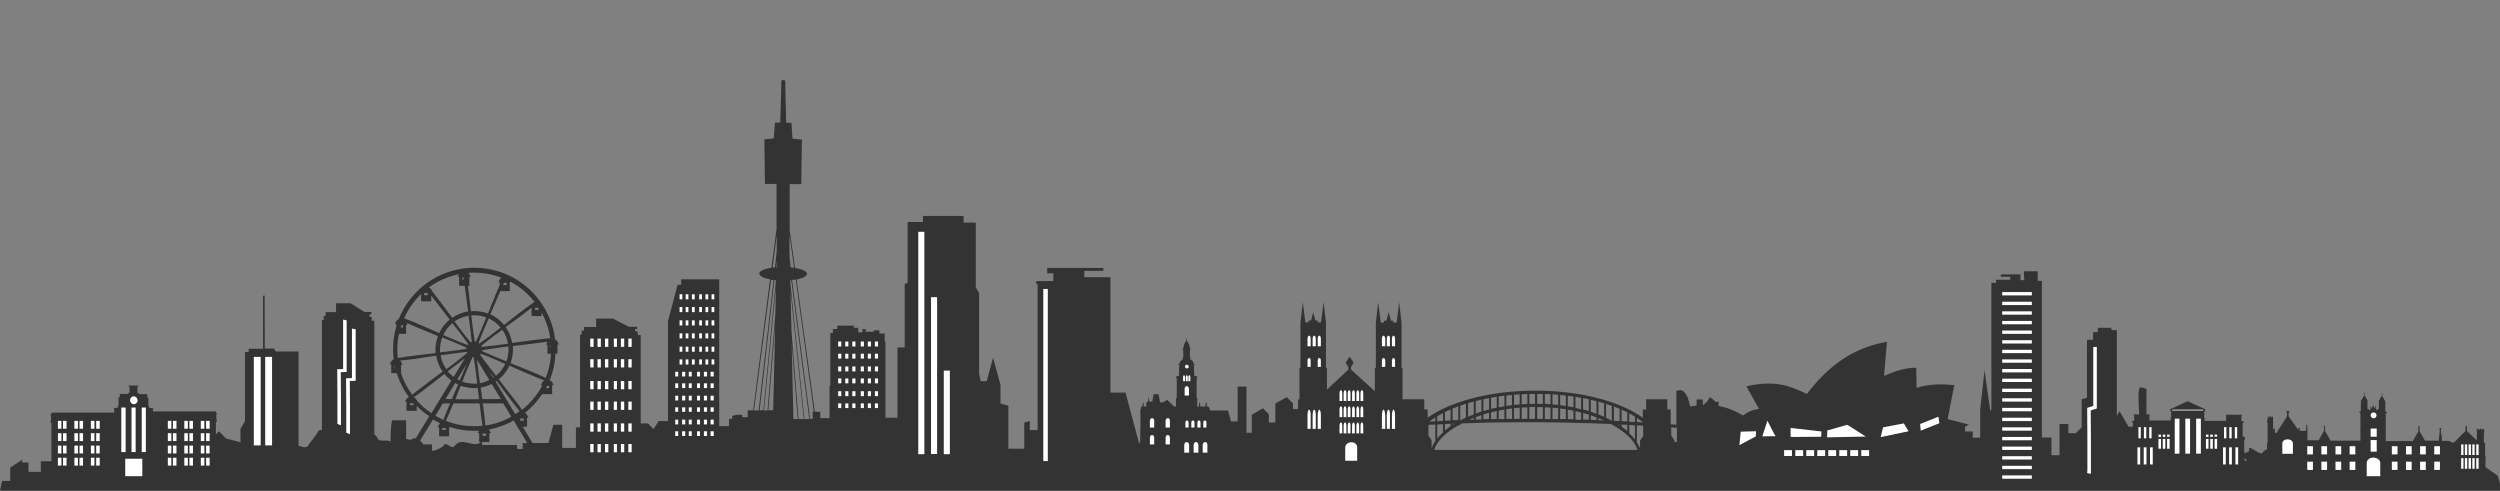
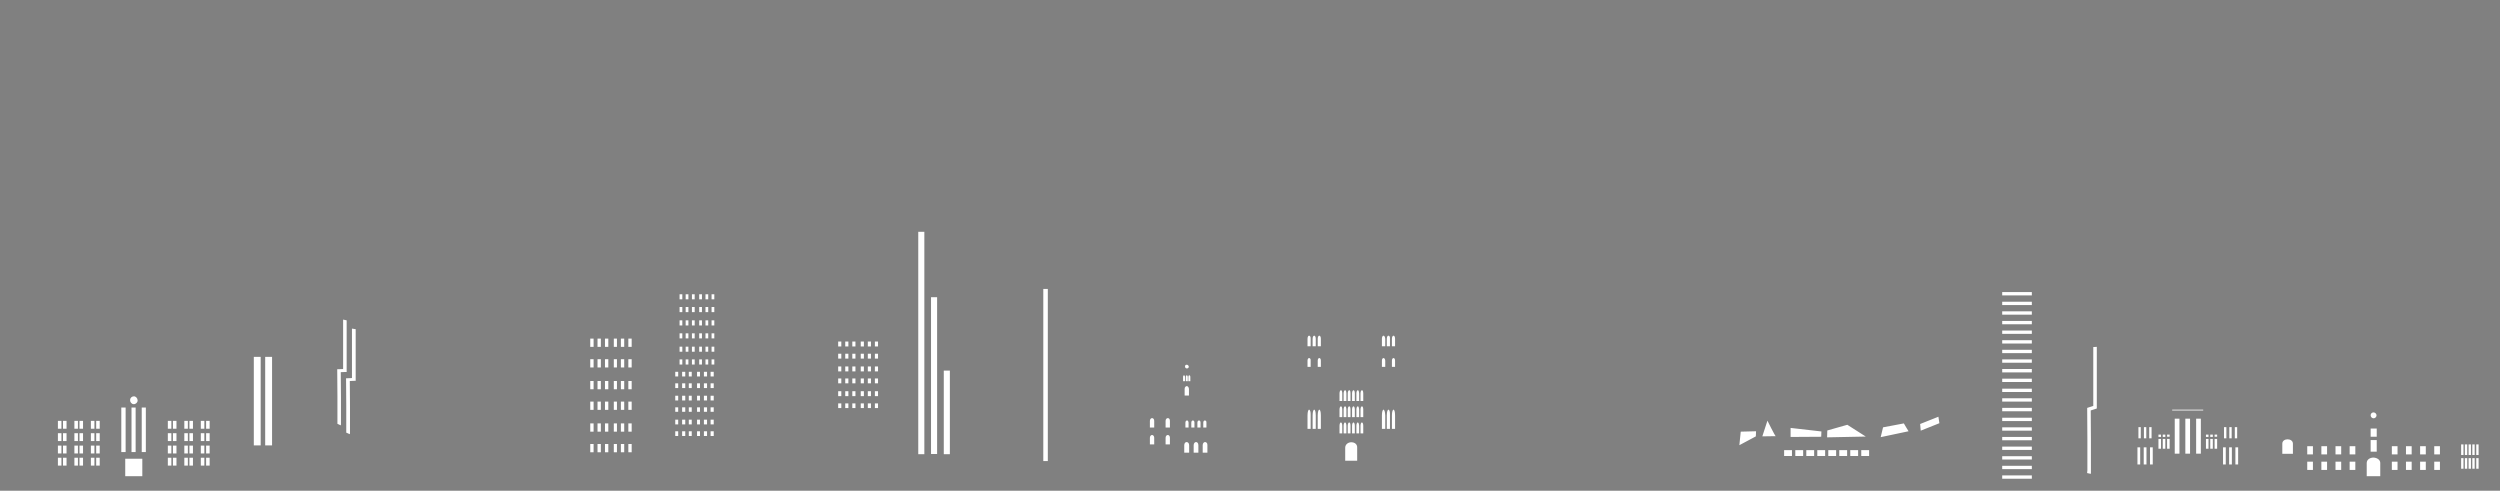
<svg xmlns="http://www.w3.org/2000/svg" version="1.1" id="svg3182" x="0px" y="0px" viewBox="0 0 1273.6 250" style="enable-background:new 0 0 1273.6 250;" xml:space="preserve">
  <rect x="0" y="0" width="1273.6" height="250" fill="#808080" stroke="none" />
  <style type="text/css">
	.st0{fill:#333333;}
	.st1{fill:#FFFFFF;}
</style>
-   <path id="path21178-04-0-6" class="st0" d="M399,40.8l-0.9,0.1l-0.6,21.5l-2.7,0.1l-0.6,8l-4.8,0.5l0.3,22.7h5.9v22.9l-2.6,19.8  c-3.7,0.6-6.2,1.7-6.2,3c0,1.2,2.2,2.3,5.5,2.9l-8.6,66.7h-2.8v3.5h-2.8v-1.2h-2.8l-2.3,0.6v1.5h-1.6v3.7h-5v-74.8H347v2.8h-1.8  l-4.9,18.5v50.9h-4.7l-2.7,4.1l-2.8-2.9h-3.7v-45h-1.5V169l-1.4-0.4v-1h1.1v-1.1h-4.2l-8.1-4.2h-8.6v4.3h-6.2v1.7l-1.2,0.3v1.9h-0.8  v47.2h-2.1v10.5h-7v-11.8h-4.5l-2.5,9.3h-8.1c-1.7-2.8-3.3-5.5-5-8.3h2.2v-4.6h0.8c-0.5-0.6-0.6-1.3-1.1-1.9  c-0.2-0.2-0.5-0.4-0.8-0.5c3.4-2.7,6.4-6,8.8-9.6c0.1,0,0.2,0,0.3,0h4.8v-4.6h0.8c-0.5-0.6-0.6-1.3-1.1-1.9c-0.3-0.3-0.6-0.5-1-0.6  c1.8-4.3,2.8-8.9,3-13.6c0.3,0,0.7,0,1,0v-4.6h0.8c-0.5-0.6-0.6-1.3-1.1-1.9c-0.2-0.3-0.6-0.5-0.9-0.6c-0.8-7.1-3.6-13.9-7.8-19.7  c-4.1-5.6-9.7-10.2-16-13.1c-5.5-2.5-11.5-3.8-17.5-3.8c-7.7,0-15.3,2.3-21.8,6.3c-5.7,3.6-10.5,8.6-13.9,14.4  c-1,1.8-1.9,3.6-2.7,5.5c-0.7,0.2-1.2,0.8-1.4,1.5c-0.2,0.3-0.3,0.7-0.6,1h0.8c0,0.5,0.1,1.1-0.1,1.6c-1.5,5.3-1.9,10.9-1.2,16.4  c-0.7,0.2-1.2,0.8-1.5,1.4c-0.2,0.4-0.3,0.7-0.6,1h0.8v4.6h2.8c1.4,4.4,3.5,8.5,6.2,12.2c-0.6,0.2-1.1,0.7-1.4,1.3  c-0.2,0.4-0.3,0.8-0.6,1.1h0.8v4.6h5.2v-2.5c1.9,2,4.1,3.7,6.4,5.2c-2.3,3.7-4.5,7.4-6.8,11.2c-0.9,0-1.8,0.3-2.9,0.9  c-0.7-0.2-1.4-0.3-2.1-0.5v-9.5H200c-0.7-0.4-1.2,8.4-1,11.1c-1-1.8-6.1,0.6-6.8-2.2c-0.3-0.7-0.9-1.3-1.5-1.8v-57.8h-1.3v-1.8  l-1.2-0.4v-1.1h1v-1.2h-3.6l-7-4.4h-7.4v4.5h-5.3v1.8l-1,0.3v2H164v56c-0.5-0.1-1.1,0-1.6,0.2c-1.4,2.4-3.2,4.7-5,7  c-1.1,2.7-3.6,1.1-5.3,0.8v-48h-11.6l-0.9-1.5h-4.7l-0.1-27.1l-0.8,0.2v27h-7.3v1.6h-1.9v35.2l-2.3,4v6.8l-7.3-1.9l-3.7-3.7  l-1.5,1.6c0-2.3,0-6.4,0-6.4h0.4v-1.3l-0.2-0.1V211h0.4v-0.3l-0.5-0.2v-0.7l-0.7-0.2H77.9v-1.4l0.2-0.1v-0.2l-0.2-0.1v0.2l-0.3-0.1  H76V207l-0.4-0.3v-0.3v-3.7l-0.6-0.3v-1.6h-4.2v-0.4h-0.4v-0.3H70v-3l0.2-0.1l0.3-0.5l-0.5-0.1h-2h-0.1h-2l-0.5,0.1l0.3,0.5l0.3,0v3  h-0.4v0.3h-0.4v0.4H61v1.6l-0.6,0.3v3.7v0.3l-0.4,0.3v0.9h-1.5l-0.3,0.1v0.5l-0.2,0.1v0.2l0.2,0.1v1.4H26.8l-0.7,0.2v0.7l-0.5,0.2  v0.3H26v2.5l-0.2,0.1v1.3h0.4c0,0,0,11.6,0,19.5h-5.4v5.4h-6.3v-4.8h-3.2v-1.4l-6.1,4v6.8H1.1L0,250h1181.3h92.3v-3.5l-1.1-4.1  l-6.3-4.4v-5.2l0.2-0.1v-0.4l-0.4-0.2v-6.2l-0.6-0.6v-5l0.5-0.1V220h-0.4v-1.5h-0.7v0.3h-0.7v-0.4h-0.7v0.4h-0.9l-0.1-0.4h-0.6v0.6  v5.4l-5-4.8l-0.1-1l0.1-0.6l-0.1-0.3l-0.1-0.2l0.1-0.7l-0.3-0.1l-0.2,0.1v0.4v0.3l-0.2,0.3v0.4v0.6v0.8l-5.8,5.8h-1.1l-1.4-0.8h-3.7  v-2.1l-0.2-0.4v-0.5l-0.3-1.2v-1.6l0.4-0.7h-1.3l0.3,0.6v1.7l-0.2,0.8v1.1l-0.2,0.4v1.8h-7.1l-2.6-4.5l-0.2-0.5v-0.6v-0.4  c0-0.1,0.1-0.5,0.1-0.6s0.1-0.4,0-0.6s-0.3-0.4-0.3-0.4l-0.3,0.1v0.4c0,0,0,0.3,0,0.4c0,0.1-0.1,0.4-0.1,0.4v0.4v0.3v0.6v0.3  l-2.8,4.9h-13.8v-4.4l0.2-0.3l-0.2-0.3v-6.1v-2.9l0.5-0.5l0.2-0.1v-0.2h-0.8l-0.1-0.8v-4.6l-1.6-2.8v-0.8h0.3v-0.2h-0.3v-0.3h-0.2  v0.3h-0.3v0.2h0.3v0.7l-1.5,2.6v4.2h-0.7v0.5h-0.8l-0.1-2.1l-0.2,0.1l-0.1,1.2h-0.1l-0.6-0.9l-0.1-0.2l-0.1-0.8h-0.1l-0.2,0.8  l-0.1,0.2l-0.6,0.9h-0.1l-0.1-1.2l-0.2-0.1l-0.1,2.1h-0.8v-0.5h-0.7V204l-1.5-2.6v-0.7h0.3v-0.2h-0.3v-0.3h-0.2v0.3h-0.3v0.2h0.3  v0.8l-1.7,2.8v4.6l-0.1,0.8h-0.8v0.2l0.2,0.1l0.5,0.5v2.9v6.1l-0.2,0.3l0.2,0.3v4.4h-15.2l-2.8-4.9v-0.3v-0.6v-0.3V218  c0,0,0-0.3-0.1-0.4c0-0.1-0.1-0.4-0.1-0.4l0.1-0.4l-0.3-0.1c0,0-0.2,0.3-0.2,0.4s0,0.5,0,0.6s0.1,0.6,0.1,0.6v0.4v0.6l-0.2,0.5  l-2.6,4.5h-5.7v-6.5h0.1l-0.5-1.9l-0.3,1.9h0.1v1.6l-0.7,0.1h-2.6v-0.8l0.4-0.6h-1.3l0.4,0.7v0.5l-5.2-7.2v-1.7c0,0,0.5-0.3,0.5-0.4  c0-0.1-0.2-0.5-0.2-0.5l-0.8-0.1h-0.7l0.2,0.5l0.2,0.5v1.7l-5.4,8.5h-0.8V219v-0.6h-0.6l-0.1,0.4h-0.2v-6.5h-0.7v0.3h-0.3v-0.5h-0.5  v0.5h-0.4V212h-0.5v0.8l-0.5,0.1v1.6l-0.4,0.1v0.5h0.5v4.9h-0.2v0.2l0.2,0.1v5.3l-0.3,0.3v3c-0.9,0.3-1.7,0.9-2.2,1.6  c-0.8,2.3-7-4.2-7-1.8c0.9,1.2-1,1.7-2.4,2.2v-6.7l0.2-0.2l0.2-0.5V223l-0.4-0.6h-0.8v-6.8l0.5-0.5l0.1-0.3l-0.2-0.2h-1v-2.8  l0.3-0.1v-0.4h-0.5h-7.8v0.3h0.2v2.8h-10.9l-0.2-0.6v-0.5l0.4-0.1V213l-0.5-0.1V210l0.2-0.2l0.1-0.2V209h0.3v-0.5l-9-4.1l-9,4.1v0.5  h0.3v0.4l0.1,0.2l0.2,0.2v2.9l-0.5,0.1v0.2l0.4,0.1v0.5l-0.2,0.6H1095v-2.8h0.2v-0.3h-1.7v-12.9c0,0-1.2-0.8-3.2-0.8  c-1.2,0-0.9,7.8-0.5,13.7h-2.4h-0.5v0.4l0.3,0.1v2.8h-1l-0.2,0.2l0.1,0.3l0.5,0.5v2h-2.2l-4.6-7.9l-1.4,2.4v-43.7h-2.6l-0.3-1.2  h-6.8v2.2h-2.4v3.9h-3.1v29.6l-2.7,0.7v14.3l-3,3h-3.8V216h-4.5v15.9h-4.1v-9h-4.9v-79.8h-2.1v-4.9h-6.8c-0.6,0,0,4.5,0,4.5h-2v-2.9  h-10v1.2h4.8v1.5h-7.2v1.6h-2.4V209h-0.6l-2.9-20.4l-2.2,20V223h-3.8v-3.2h-3.9v-2.4l1.9-1.1l-10.8-2.8l3.4-17.3  c-6.4-0.6-12.8-0.7-19.2,1.4l-0.2-10.3c-6.4,0.1-11.5,2.1-16.4,4.2l1.5-17.4c-19.2,3.4-31.1,14-40.8,26.6  c-7.8-3.7-15.6-7.4-30.8-3.9l6.4,11.5c-2.2,0.6-3.3,0-8.2,3.4c-4.4-2.7-8.5-4.2-12.4-4.9v-2.5c-1.5,1.7-2.7-1.4-4.5-1.9  c-0.7,1.5-1.9,2.9-3.3,3.9c-0.1,0-0.1,0-0.2,0v-2.8h-3.2v3.1c-1.1,0.1-2.2,0.3-3.3,0.5c-0.5-3.1-2.5-10.5-7-7.8v17.1  c-1-0.1-1.9-0.2-2.9-0.2v-7.6h-1.7v-5.2h-5.2h-0.4h-5.2v5.2h-1.7v4.2c-3-2.2-6.7-4.2-10.8-5.9c-11.6-5-27.1-7.9-44-7.9  s-32.4,3-44,7.9c-4.1,1.7-7.7,3.7-10.8,5.9v-4.2h-1.7v-5.2h-5.2H720h-5.2v0.2h-0.3v-16.1l-0.5-0.1v-22.9l-1.2-10.5l-1.3,10.3h-1.7  v-0.9h-1.2l-1.1-4.2h-0.1l-1.1,4.2h-1.2v0.9h-1.7l-1.3-10.3l-1.2,10.5v22.9l-0.5,0.1v11.8l-12.1-11V187l1.3-2.2l-1.8-2.8h-0.5  l-1.8,2.8l1.4,2.2v1.3L676,198.5v-11.1l-0.5-0.1v-22.9l-1.2-10.5l-1.3,10.3h-1.7v-0.9h-1.2l-1.1-4.2l0,0l-1.1,4.2h-1.2v0.9H665  l-1.3-10.3l-1.2,10.5v22.9l-0.5,0.1v16.1h-0.7v4.9h-2.6v-2.9l-3.2-3.2l-5.8,3.3v9.7h-3.3V211l-3-3l-5.7,3.3v9.2H635v-23.6h-4.5v17.8  h-3.4l-1.5-5.6h-9.1l-0.2-0.4l-0.3-1.3l-1.1-0.3l-0.2-2l-0.4-0.1l-0.2,2.1h-2.6l-0.2-2.1H611l-0.2,2.1h-0.9v-3.4l0.1-0.4l-0.1-0.2  l-0.3-0.6v-9.6l0.2-0.4l0.2-0.7h-0.6v-0.2h-1v-0.9l0.1-0.2l-0.2-0.2v-3.4l-0.2-0.8l0.5-0.3v-0.4l-0.6-0.2c-0.1-0.8-0.2-1.5-1.6-2.1  l0.1-0.6l-0.3-0.6l-0.1-0.7l0.1-0.3v-2.4l0.2-0.3v-0.5l-0.3-0.4v-0.5c-0.2-1-0.5-2-1.4-3.1l-0.2-1.9l-0.2,1.9  c-0.9,1.1-1.2,2.1-1.4,3.1v0.5l-0.3,0.4v0.5l0.2,0.3v2.4l0.1,0.3l-0.1,0.7l-0.3,0.6l0.1,0.6c-1.3,0.6-1.5,1.4-1.6,2.1l-0.6,0.2v0.4  l0.5,0.3l-0.2,0.8v3.4l-0.2,0.2l0.1,0.2v0.9h-1v0.2h-0.5l0.2,0.7l0.2,0.4v9.6l-0.3,0.6l-0.2,0.2l0.1,0.4v3.4h-1l-3.4-3.4l-2.3,1.3  H591l-0.8-4.2h-2.5l-0.7,3.8h-0.8h-0.7l-0.2-2h-0.2l-0.2,1.9l-0.5,0.2l-0.4,0.4v2h-1.3l-0.1-1.9h-0.4l-0.2,1.9h-0.6l-0.2,0.8v0.8  l-0.4,0.8v0.5l0.2,0.2v7.8h-0.1v6.8l-0.2,0.4l-0.1,0.3l-0.2,0.7l-7-26.2h-7.7v-58.8h-13.3V138h9.7v-1.5h-28.6v2.7h3.1v4H528  l-0.3,1.1l0.9,0.5v74.3h-4v-4.6l-2.8,0.8v13.3h-8.1v-21.9l-4-1.1v-9.4l-3.8-14l-3.2,12h-3.1l-0.8-3.9v-41l-1.7-2.9v-33h-6.2V110  h-20.7v3.1h-7.8v31.1l-1.5,0.4V177h-3.7v35.8h-6.1v-38.5l-0.4-0.4v-4H448v-1.6h-3l0.2,0.7H441v-1.4h-1.6v1.7h-2.2V167h-2.3l0.3-1.1  h-8.7v1.7h-2.2v2H423v26.8h-0.4V213h-4.7v-3.2h-2.8l-9.3-67.4c3.2-0.6,5.3-1.7,5.3-2.9c0-1.3-2.5-2.4-6.1-3l-2.7-19.3V93.8h5.9  l0.3-22.7l-4.8-0.5l-0.5-8l-2.7-0.1L400,41L399,40.8L399,40.8z M395.7,119.8v8.1l-0.9,8.3c-0.4,0-0.8,0.1-1.2,0.1L395.7,119.8z   M402.3,120.1l2.2,16.3c-0.5-0.1-1.1-0.2-1.7-0.2l-0.5-4.4l-0.1-2.9v-8.8H402.3z M395.7,132.4l-0.1,3.8c-0.1,0-0.2,0-0.3,0  L395.7,132.4L395.7,132.4z M241.6,138.9c4.7,0,9.5,0.9,13.9,2.6c-0.5,0.2-0.9,0.7-1.1,1.2c-0.2,0.4-0.4,0.8-0.6,1.1h0.8v1.2  c-2.1,4.9-4,9.8-6,14.7c-2.8-1-5.8-1.4-8.7-1.2c-0.5-4.3-1-8.5-1.5-12.8c0.2,0,0.5,0,0.7,0V141h0.8c-0.5-0.6-0.6-1.3-1.1-1.9  l-0.1-0.1C239.5,138.9,240.6,138.9,241.6,138.9L241.6,138.9z M233.8,139.7C233.8,139.6,233.8,139.7,233.8,139.7  c-0.2,0.5-0.4,0.9-0.7,1.3h0.8v4.6h2.8c0.6,4.3,1.2,8.7,1.8,13c-2.9,0.5-5.7,1.6-8.1,3.3c-3.4-4.5-6.7-9.1-10.2-13.5  c-0.3-0.5-0.4-1-0.8-1.4c-0.2-0.2-0.5-0.4-0.8-0.5c0,0,0,0-0.1-0.1C223,143.1,228.3,140.8,233.8,139.7L233.8,139.7z M235.5,141.3  c0.2,0,0.4,0,0.6,0v0.1c0,0.3,0.1,0.7,0.1,1c-0.2,0-0.5,0-0.8,0C235.5,142.1,235.5,141.7,235.5,141.3z M405.4,142.4l9.2,67.3H414  v3.7h-1.3l-9.2-70.8C404.1,142.6,404.8,142.5,405.4,142.4z M392.8,142.5c0.4,0.1,0.9,0.2,1.3,0.2l-7.6,66.4h-2.4L392.8,142.5z   M394.5,142.7c0.3,0,0.5,0.1,0.8,0.1l-6.4,66.2H387L394.5,142.7L394.5,142.7z M403.1,142.8l9.2,70.7h-2.5l-7.2-69.5v-1.1  C402.8,142.8,402.9,142.8,403.1,142.8L403.1,142.8z M260.4,143.7C260.4,143.7,260.5,143.7,260.4,143.7c4.6,2.5,8.6,5.9,11.8,10  l0.1,0.1c-0.3,0.2-0.6,0.4-0.9,0.6c-0.3,0.2-0.5,0.4-0.8,0.6c-0.9,0.7-1.8,1.4-2.8,2c-3.1,2.3-6.2,4.7-9.2,7.1  c-0.6,0.5-1.2,1-1.8,1.4c-1.9-2.3-4.3-4.1-7-5.4c1.7-3.9,3.4-7.8,5.1-11.8c1.6,0,3.2,0,4.8,0v-4.6L260.4,143.7L260.4,143.7  L260.4,143.7z M256.7,144.1h1.4c0,0.4,0,0.7,0,1.1c-0.6,0-1.2,0-1.8,0c0.1-0.2,0.2-0.4,0.3-0.7C256.6,144.4,256.6,144.2,256.7,144.1  z M395.3,146.3L395,160l-4,49.1h-1.8L395.3,146.3z M402.7,148.3l6.8,65.2h-2.7l-3.6-44.9L402.7,148.3z M216.2,149.3  c0.4,0,0.9,0,1.3,0c0.1,0,0.3,0,0.4,0c0,0.4,0,0.7,0,1.1c-0.6,0-1.2,0-1.8,0v-1.1H216.2z M214.5,149.7v0.3c0,1.1,0,2.1,0,3.2  c0.1,0.2,0.3,0.4,0.6,0.3c1.2,0,2.4,0,3.6,0h1v-2.9c3.1,4.1,6.3,8.1,9.4,12.2c-1.8,1.5-3.4,3.3-4.5,5.3c-0.3,0.5-0.6,1.1-0.8,1.6  c-4.2-1.8-8.5-3.7-12.7-5.5c-1.7-0.7-3.5-1.4-5.2-2c-0.1,0,0-0.1,0-0.1c2-4.6,4.9-8.7,8.5-12.2C214.4,149.9,214.5,149.8,214.5,149.7  L214.5,149.7z M270.8,156.8v3.8c0,0.3,0.3,0.4,0.5,0.4h4.6v-1.9c2.2,4.1,3.8,8.6,4.4,13.2c-2.7,0.2-5.4,0.6-8.2,0.9  c-3.7,0.5-7.4,1-11.2,1.5c-0.5-2.9-1.6-5.7-3.3-8.1C262.1,163.4,266.5,160.2,270.8,156.8z M272.5,156.8c0.4,0,0.8,0,1.2,0  c0.2,0,0.4,0,0.6,0c0,0.4,0,0.7,0,1.1c-0.6,0-1.2,0-1.8,0C272.5,157.6,272.5,157.2,272.5,156.8z M241.7,160.6c2.1,0,4.1,0.4,6,1.1  c-1.6,4-3.2,8-5,11.8c-0.1,0.2-0.2,0.4-0.3,0.6c-0.2,0-0.3-0.1-0.5-0.1c-0.5-2.7-0.8-5.5-1.2-8.2c-0.2-1.7-0.4-3.5-0.6-5.2  C240.6,160.6,241.1,160.6,241.7,160.6z M238.7,160.8c0,0.1,0,0.1,0,0.2c0.6,4.3,1.2,8.7,1.6,13c0,0.1,0,0.2,0,0.2  c-0.2,0.1-0.3,0.1-0.5,0.2c-1.8-2.1-3.4-4.2-5.1-6.4c-1.1-1.4-2.1-2.9-3.2-4.3C233.7,162.3,236.2,161.3,238.7,160.8L238.7,160.8z   M249,162.2L249,162.2c2.4,1.1,4.4,2.7,6,4.7c-3.5,2.7-6.9,5.4-10.5,7.9c-0.1,0.1-0.2,0.2-0.3,0.2c-0.1-0.1-0.3-0.2-0.4-0.3  c0.9-2.5,2-4.9,3-7.4C247.5,165.6,248.3,163.9,249,162.2L249,162.2z M207.2,164.5c0,0,0.1,0,0.1,0.1c3.8,1.7,7.7,3.2,11.5,4.8  c1.4,0.6,2.9,1.2,4.3,1.8c-1,2.8-1.5,5.7-1.2,8.7c-6,0.7-12.1,1.3-18.1,2.3c-0.4,0.1-0.8,0.1-1.2,0.2c-0.4-4.1-0.2-8.3,0.6-12.3h3.7  v-4.6h0.8C207.5,165.1,207.4,164.8,207.2,164.5z M230.5,164.6c0.2,0.2,0.4,0.5,0.5,0.7c2.5,3.2,5,6.4,7.4,9.8  c0.1,0.1,0.1,0.2,0.2,0.3c-0.1,0.1-0.2,0.2-0.3,0.4c-2.5-0.9-5-2-7.5-3c-1.7-0.7-3.4-1.4-5-2.1C226.9,168.3,228.5,166.2,230.5,164.6  z M204.5,165.7h0.8v1.1c-0.4,0-0.8,0-1.2,0C204.2,166.4,204.4,166.1,204.5,165.7z M394.9,165.8l-1,43.2h-2.5L394.9,165.8z   M255.9,168C255.9,168,255.9,168.1,255.9,168c1.5,2.1,2.5,4.6,2.9,7.1c-4.4,0.6-8.7,1.2-13.1,1.6c-0.1,0-0.2,0-0.3,0  c-0.1-0.2-0.1-0.3-0.2-0.5c2-1.8,4.2-3.3,6.3-5C253,170.2,254.4,169.1,255.9,168L255.9,168z M225.3,171.9c0.1,0,0.1,0,0.2,0.1  c4,1.6,8,3.2,11.8,5c0.2,0.1,0.3,0.1,0.4,0.2c0,0.2-0.1,0.3-0.1,0.5c-2.8,0.5-5.6,0.9-8.4,1.2c-1.6,0.2-3.3,0.4-5,0.6  C224,177,224.4,174.3,225.3,171.9z M278.9,174.1c-0.3,0.5-0.4,1.1-0.8,1.5h0.8v4.6h1.8c-0.2,4.2-1.1,8.4-2.7,12.3  c-2.4-1.2-5-2.2-7.5-3.3c-3.5-1.4-7-2.8-10.4-4.2c1-2.8,1.4-5.8,1.2-8.7C267.1,175.6,273,174.9,278.9,174.1z M403.3,174.7l3.1,38.8  h-2.2L403.3,174.7z M280.5,175.9h0.2c0,0.4,0,0.7,0,1.1c-0.1,0-0.2,0-0.2,0C280.5,176.6,280.5,176.3,280.5,175.9L280.5,175.9z   M259,176.5L259,176.5c0.2,2.6-0.1,5.2-1,7.6c-4-1.6-8-3.2-11.9-5c-0.2-0.1-0.3-0.2-0.5-0.2c0-0.2,0-0.3,0.1-0.5  c2.7-0.5,5.3-0.8,8-1.2C255.4,176.9,257.2,176.7,259,176.5L259,176.5z M237.8,179.3L237.8,179.3c0.1,0.2,0.1,0.3,0.2,0.5  c-2.1,1.8-4.3,3.4-6.4,5.1c-1.4,1.1-2.8,2.1-4.2,3.2c-1.5-2.1-2.5-4.5-2.9-7.1C228.9,180.4,233.3,179.7,237.8,179.3  C237.7,179.3,237.8,179.3,237.8,179.3z M244.9,180.2c2.6,0.9,5.1,2,7.7,3.1c1.6,0.7,3.2,1.4,4.8,2.1c-1.1,2.3-2.7,4.4-4.7,6  c-2.6-3.3-5.2-6.6-7.6-10c-0.2-0.3-0.3-0.5-0.5-0.8C244.7,180.5,244.8,180.4,244.9,180.2z M222.2,181.2L222.2,181.2  c0.5,2.9,1.6,5.7,3.3,8.1c-4.8,3.6-9.6,7.1-14.3,10.8c-0.4,0.3-0.8,0.7-1.2,1c-2.4-3.3-4.4-7-5.7-10.9c0-0.1,0-0.1,0-0.2  c0-0.2,0-0.4,0-0.5v-3.7h0.8c-0.5-0.6-0.6-1.4-1.1-1.9c-0.1-0.1-0.2-0.2-0.3-0.2c2.7-0.2,5.3-0.6,8-0.9  C215.2,182.2,218.7,181.7,222.2,181.2L222.2,181.2z M240.8,181.9c0.2,0,0.3,0.1,0.5,0.1c0.5,2.7,0.8,5.4,1.2,8.2  c0.2,1.7,0.4,3.5,0.6,5.2c-2.6,0.2-5.2-0.1-7.6-1c1.6-4,3.2-8,5-11.9C240.7,182.3,240.7,182.1,240.8,181.9z M236.9,182.5l-5.8,9.5  c-1.1-0.8-2.1-1.8-3-2.8C231.1,186.9,234,184.6,236.9,182.5z M243,183.3c0.2,0.3,0.3,0.6,0.5,0.8c1.9,3.2,3.8,6.3,5.8,9.5  c-1.5,0.7-3.1,1.3-4.8,1.6C244,191.3,243.4,187.3,243,183.3z M237.8,185.3c0,0.1,0,0.1-0.1,0.2c-1.1,2.8-2.3,5.5-3.5,8.3  c-0.4-0.2-0.8-0.4-1.2-0.6C234.6,190.6,236.2,187.9,237.8,185.3z M200.9,186.2L200.9,186.2c0.1,0.2,0.1,0.3,0.2,0.5  c0,0.2,0.1,0.4,0.1,0.6h-0.3C200.9,186.9,200.9,186.5,200.9,186.2L200.9,186.2z M259.5,186.3c0.2,0.1,0.4,0.2,0.7,0.3  c5.3,2.3,10.6,4.7,16,6.8c0.4,0.1,0.8,0.3,1.2,0.4c-0.6,0.2-1.1,0.8-1.4,1.4c-0.2,0.4-0.3,0.7-0.6,1h0.8c0,0.2,0,0.4-0.1,0.5  c-2.5,4.6-6,8.8-10.2,12.1c-1.4-2.2-3-4.2-4.6-6.3c-2.4-3.1-4.8-6.1-7.2-9.2C256.4,191.4,258.3,189,259.5,186.3z M249.1,188.9  c0.1,0.1,0.1,0.2,0.2,0.3c0.8,1,1.5,2.1,2.3,3.1c-0.1,0.1-0.2,0.1-0.3,0.2C250.5,191.3,249.8,190.1,249.1,188.9z M226.4,190.5  c1,1.3,2.2,2.4,3.5,3.4l-10.1,16.6c-2.7-1.8-5.2-3.9-7.3-6.3c-0.2-0.5-0.5-1-0.9-1.3c-0.2-0.1-0.4-0.2-0.5-0.4  c-0.1-0.1-0.1-0.2-0.2-0.2c2.2-1.5,4.3-3.1,6.4-4.7C220.4,195.3,223.4,192.9,226.4,190.5z M253,194.1c0.2,0.3,0.5,0.6,0.7,0.9  c3.4,4.5,6.7,9.1,10.2,13.5c0.3,0.3,0.5,0.7,0.8,1c-0.7,0.5-1.5,1-2.2,1.5c-3.4-5.6-6.7-11.1-10.1-16.7  C252.6,194.4,252.8,194.2,253,194.1z M231.9,195.1C231.9,195.1,231.9,195.2,231.9,195.1c0.5,0.3,1,0.6,1.5,0.8  c-1.1,2.5-2.2,4.9-3.2,7.4H227L231.9,195.1z M250.5,195.6c1.5,2.6,3.1,5.1,4.7,7.7h-9.5c-0.3-2-0.5-3.9-0.8-5.8  C246.8,197.1,248.7,196.5,250.5,195.6z M234.7,196.5L234.7,196.5c2.8,1,5.8,1.4,8.7,1.2c0.2,1.9,0.4,3.8,0.7,5.7H232  C232.8,201,233.8,198.8,234.7,196.5L234.7,196.5z M278.7,196.6h1c0,0.4,0,0.7,0,1.1c-0.5,0-1,0-1.5,0  C278.3,197.3,278.5,196.9,278.7,196.6z M782,200.7v5c-1,0-1.9,0-2.9,0v-5C780.1,200.7,781.1,200.7,782,200.7z M783.1,200.7  c1,0,1.9,0,2.9,0v5.1c-1,0-1.9-0.1-2.9-0.1V200.7L783.1,200.7z M778.1,200.7v5.1c-1,0-2,0.1-2.9,0.2v-5.1  C776.2,200.8,777.2,200.7,778.1,200.7z M787,200.7c1,0,1.9,0.1,2.9,0.1v5.1c-1-0.1-1.9-0.1-2.9-0.2V200.7z M774.2,200.9v5.1  c-1,0.1-2,0.2-2.9,0.3v-5.2C772.3,201,773.3,201,774.2,200.9z M790.9,200.9c1,0.1,1.9,0.1,2.9,0.2v5.2c-1-0.1-1.9-0.2-2.9-0.3V200.9  z M770.2,201.2C770.3,201.2,770.3,201.2,770.2,201.2l0.1,5.2c-1,0.1-1.9,0.2-2.9,0.4v-5.3C768.3,201.4,769.3,201.3,770.2,201.2z   M794.8,201.2c1,0.1,1.9,0.2,2.9,0.3v5.3c-1-0.1-1.9-0.3-2.9-0.4V201.2z M766.4,201.6v5.4c-1,0.2-1.9,0.3-2.9,0.5V202  C764.5,201.8,765.4,201.7,766.4,201.6z M798.7,201.6c1,0.1,2,0.3,2.9,0.4v5.5c-0.9-0.2-1.9-0.4-2.9-0.5V201.6L798.7,201.6z   M762.5,202.1v5.5c-1,0.2-1.9,0.5-2.9,0.7v-5.7C760.6,202.5,761.5,202.3,762.5,202.1z M802.6,202.2c1,0.2,1.9,0.3,2.9,0.5v5.8  c-1-0.2-1.9-0.4-2.9-0.7V202.2z M758.6,202.8v5.8c-1,0.3-1.9,0.5-2.9,0.8v-6C756.6,203.2,757.6,203,758.6,202.8z M806.5,202.8  c1,0.2,1.9,0.4,2.9,0.6v6c-0.9-0.3-1.9-0.5-2.9-0.8V202.8z M754.7,203.6v6.1c-1,0.3-2,0.6-2.9,1v-6.4  C752.7,204.1,753.7,203.8,754.7,203.6z M810.4,203.7c1,0.2,1.9,0.4,2.9,0.7v6.4c-0.9-0.3-1.9-0.7-2.9-1V203.7z M750.8,204.6v6.5  c-1,0.4-2,0.8-2.9,1.2v-6.9C748.8,205.1,749.8,204.8,750.8,204.6z M814.3,204.6c1,0.3,1.9,0.6,2.9,0.8v6.9c-0.9-0.4-1.9-0.8-2.9-1.2  V204.6z M208.8,205.4c0.4,0,0.8,0,1.2,0c0.2,0,0.4,0,0.6,0c0,0.4,0,0.7,0,1c-0.6,0-1.2,0-1.8,0C208.8,206.1,208.8,205.8,208.8,205.4  L208.8,205.4z M225.6,205.5h3.7c-1.2,2.8-2.4,5.5-3.4,8.4c-1.4-0.6-2.8-1.3-4.1-2.1L225.6,205.5z M231,205.5h13.3l0,0  c0.5,3.8,0.9,7.6,1.5,11.3c0,0,0.1,0.1,0,0.1c-6.3,0.7-12.8-0.2-18.7-2.5c1.2-2.4,2.2-4.8,3.2-7.3C230.6,206.6,230.8,206,231,205.5  L231,205.5z M245.9,205.5h10.5l4.1,6.8c-4.1,2.3-8.6,3.8-13.2,4.5c-0.2-2.7-0.6-5.5-0.9-8.2C246.2,207.5,246.1,206.5,245.9,205.5z   M746.8,205.7v7c-0.4,0.2-0.8,0.4-1.2,0.6c-0.5,0.2-1,0.5-1.5,0.8c-0.1,0-0.1,0-0.2,0v-7.4C744.9,206.3,745.9,206,746.8,205.7  L746.8,205.7z M818.2,205.8c1,0.3,2,0.6,2.9,1v7.5c-0.7-0.4-1.3-0.7-2-1c-0.3-0.1-0.6-0.3-0.9-0.4V205.8z M742.9,207v7  c-1,0-1.9,0.1-2.9,0.1v-6C741,207.8,741.9,207.4,742.9,207z M822.2,207.1c1,0.4,2,0.8,2.9,1.2v6.2c-1,0-1.9-0.1-2.9-0.1V207.1z   M782,207.3v6.1c-1,0-1.9,0-2.9,0v-6C780.1,207.4,781.1,207.3,782,207.3L782,207.3z M783.1,207.4c1,0,1.9,0,2.9,0v6h-0.4  c-0.8,0-1.7,0-2.5,0V207.4z M778.1,207.5v5.9c-1,0-1.9,0-2.9,0v-5.8C776.2,207.6,777.1,207.5,778.1,207.5z M787,207.5  c1,0,1.9,0.1,2.9,0.2v5.8c-1,0-1.9,0-2.9,0V207.5L787,207.5z M774.2,207.7v5.7c-1,0-1.9,0-2.9,0V208  C772.3,207.9,773.2,207.8,774.2,207.7L774.2,207.7z M790.9,207.7c1,0.1,1.9,0.2,2.9,0.3v5.5c-1,0-1.9,0-2.9,0V207.7L790.9,207.7z   M770.3,208.1v5.3c-1,0-1.9,0-2.9,0v-5C768.4,208.4,769.3,208.2,770.3,208.1L770.3,208.1z M794.8,208.1c1,0.1,2,0.3,2.9,0.4v5  c-1,0-1.9,0-2.9,0V208.1L794.8,208.1z M739,208.6v5.6c-1,0-1.9,0.1-2.9,0.1v-4.4C737.1,209.5,738,209,739,208.6z M766.4,208.7v4.8  c-1,0-1.9,0-2.9,0v-4.3C764.4,209,765.4,208.8,766.4,208.7L766.4,208.7z M798.7,208.7c1,0.2,2,0.3,2.9,0.5v4.4c-1,0-1.9,0-2.9-0.1  V208.7z M826.1,208.7c1,0.4,2,0.9,2.9,1.3v4.7c-1,0-1.9-0.1-2.9-0.1V208.7z M762.5,209.4v4.1c-1,0-1.9,0-2.9,0.1v-3.5  C760.5,209.9,761.5,209.6,762.5,209.4z M802.6,209.5c1,0.2,2,0.4,2.9,0.7v3.7c-1,0-1.9-0.1-2.9-0.1V209.5L802.6,209.5z M758.6,210.3  v3.2c-1,0-1.9,0-2.9,0.1v-2.5C756.6,210.9,757.6,210.6,758.6,210.3z M735.1,210.4v4c-1,0-1.9,0.1-2.9,0.2v-2.5  C733.1,211.5,734.1,211,735.1,210.4z M806.5,210.4c1,0.3,1.9,0.5,2.9,0.8v2.6c-1,0-1.9-0.1-2.9-0.1V210.4L806.5,210.4z M830,210.6  c1,0.5,2,1.1,2.9,1.7v2.7c-1-0.1-1.9-0.1-2.9-0.1V210.6z M754.7,211.5v2.2c-1,0-1.9,0-2.9,0.1v-1.2  C752.7,212.2,753.7,211.8,754.7,211.5z M810.4,211.6c1,0.3,1.9,0.7,2.9,1v1.4c-1,0-1.9-0.1-2.9-0.1V211.6z M731.2,212.7v1.9  c-1,0.1-2,0.1-3,0.2C729.1,214,730.1,213.4,731.2,212.7z M833.9,212.9c1.1,0.7,2.2,1.5,3.2,2.3c-1.1-0.1-2.1-0.1-3.2-0.2V212.9z   M750.8,212.9v0.9c-0.8,0-1.5,0-2.3,0.1C749.2,213.5,750,213.2,750.8,212.9z M814.3,213c0.9,0.4,1.8,0.8,2.7,1.2  c-0.9,0-1.8-0.1-2.7-0.1V213L814.3,213z M265,213.2c0.4,0,0.9,0,1.3,0h0.5c0,0.4,0,0.7,0,1.1c-0.6,0-1.2,0-1.8,0  C265,213.9,265,213.5,265,213.2z M220.6,213.7c1.2,0.7,2.4,1.3,3.6,1.9c-0.4,0.3-0.7,0.8-0.8,1.3c-0.1,0.3-0.3,0.5-0.5,0.8h0.8v4.6  h5.1v-4.6h0.6v-0.1c4.7,1.5,9.7,2.1,14.6,1.8c-0.2,0.4-0.4,0.8-0.7,1.2h0.8v4.6h0.9c-3.7,3.3-9.3-2.6-12.9,1.4  c-1.8,2.7-3.2-0.1-5.3-0.5c-1.3,1.7-3.7,3.2-6.7,3.6v-3.3h-4.4c-0.4-0.7-1-1.4-1.7-1.9C216.2,220.8,218.4,217.3,220.6,213.7  L220.6,213.7z M261.7,214.2c0.5,0.9,1.1,1.8,1.6,2.7c0,0.2,0.1,0.4,0.2,0.5h0.1c1.7,2.8,3.3,5.5,5,8.3h-2.3v3h-2.9v-2h-17.8v-1.5  h3.7v-4.6h0.8c-0.4-0.5-0.6-1.2-1-1.8C253.5,218,257.8,216.4,261.7,214.2L261.7,214.2z M773.8,215.1c15.9-0.1,31.5,0.3,46.9,0.9  c7,3.9,11.8,8,13.5,13.2H730.6c1.6-4.9,6-8.8,12.4-12.6h0.9v-0.5c0.3-0.1,0.5-0.3,0.8-0.4C754.5,215.3,764.2,215.1,773.8,215.1z   M741,215.8c-0.3,0.2-0.6,0.4-0.9,0.6v-0.6C740.3,215.9,740.7,215.9,741,215.8L741,215.8z M739,215.9v1.2c-1,0.7-2,1.4-2.9,2.2V216  C737.1,216,738.1,215.9,739,215.9z M735.1,216.1v4.2c-1.1,1-2,2-2.9,3.1v-7.1C733.2,216.2,734.1,216.1,735.1,216.1z M824.4,216.2  c0.2,0,0.5,0,0.7,0v0.4C824.8,216.5,824.6,216.4,824.4,216.2L824.4,216.2z M826.1,216.3c1,0,1.9,0.1,2.9,0.1v3.2  c-0.9-0.8-1.9-1.5-2.9-2.3V216.3z M731.2,216.3v8.4c-0.8,1.1-1.4,2.3-1.9,3.5v-3.9l-1.6-2.4v-5.5C728.8,216.4,730,216.4,731.2,216.3  z M830,216.5c1,0,1.9,0.1,2.9,0.2v7.2c-0.8-1.1-1.8-2.2-2.9-3.2V216.5z M833.9,216.7c1.1,0.1,2.2,0.1,3.2,0.2v5.2l-1.6,2.4v3.9  c-0.4-1-1-2-1.6-3L833.9,216.7L833.9,216.7z M851.4,217.7c1,0.1,1.9,0.2,2.9,0.2v7.2H853v-0.8l-1.6-2.4V217.7z M226.6,218  c0.2,0,0.3,0,0.5,0c0,0.4,0,0.7,0,1c-0.6,0-1.2,0-1.8,0v-1C225.7,218.1,226.2,218,226.6,218z M245.8,220.9c0.4,0,0.8,0,1.3,0  c0.2,0,0.3,0,0.5,0c0,0.4,0,0.7,0,1.1c-0.6,0-1.2,0-1.8,0V220.9z M1143.4,233.4c0.8,0.6,1.7,1.1,0.7,1.6l-0.7-0.7V233.4z" />
  <path id="rect6589" class="st1" d="M467.8,118.1v113.3h3.1V118.1H467.8z M531.5,147.2v87.7h2.3v-87.7H531.5z M1020,148.8v1.7h15.1  v-1.7H1020z M346.2,149.9v2.6h1.4v-2.6H346.2z M349.3,149.9v2.6h1.4v-2.6H349.3z M352.5,149.9v2.6h1.4v-2.6H352.5z M356.2,149.9v2.6  h1.4v-2.6H356.2z M359.4,149.9v2.6h1.4v-2.6H359.4z M362.5,149.9v2.6h1.4v-2.6H362.5z M474.3,151.4v79.9h3.1v-79.9H474.3z   M1020,153.7v1.7h15.1v-1.7H1020z M346.2,156.4v2.6h1.4v-2.6H346.2z M349.3,156.4v2.6h1.4v-2.6H349.3z M352.5,156.4v2.6h1.4v-2.6  H352.5z M356.2,156.4v2.6h1.4v-2.6H356.2z M359.4,156.4v2.6h1.4v-2.6H359.4z M362.5,156.4v2.6h1.4v-2.6H362.5z M1020,158.6v1.7h15.1  v-1.7H1020z M174.8,162.8V188l-2.4,0.1h-0.6v0.6c0,0,0.1,6.7,0.1,13.4c0,3.4,0,6.8,0,9.4c0,1.3,0,2.4,0,3.2c0,0.4,0,0.7,0,0.9  c0,0.1,0,0.2,0,0.3l1.7,0.8c0.1-0.3,0-0.3,0.1-0.6c0-0.3,0-0.6,0-1c0-0.8,0-1.9,0-3.2c0-2.6,0-6,0-9.4c0-6.5-0.1-12.4-0.1-12.9  l2.4-0.1h0.6V189v-25.8L174.8,162.8L174.8,162.8z M346.2,163.2v2.6h1.4v-2.6H346.2z M349.3,163.2v2.6h1.4v-2.6H349.3z M352.5,163.2  v2.6h1.4v-2.6H352.5z M356.2,163.2v2.6h1.4v-2.6H356.2z M359.4,163.2v2.6h1.4v-2.6H359.4z M362.5,163.2v2.6h1.4v-2.6H362.5z   M1020,163.5v1.7h15.1v-1.7H1020z M179.3,167.4v25.2l-2.4,0.1h-0.6v0.5c0,0,0.1,6.7,0.1,13.4c0,3.4,0,6.8,0,9.4c0,1.3,0,2.4,0,3.2  c0,0.4,0,0.7,0,0.9c0,0.1,0,0.2,0,0.3l1.8,0.8c0.1-0.3,0-0.3,0.1-0.6c0-0.3,0-0.6,0-1c0-0.8,0-1.9,0-3.2c0-2.6,0-6,0-9.4  c0-6.5-0.1-12.4-0.1-12.9l2.4-0.1h0.6v-0.5v-25.8L179.3,167.4L179.3,167.4z M1020,168.4v1.7h15.1v-1.7H1020z M346.2,169.8v2.6h1.4  v-2.6H346.2z M349.3,169.8v2.6h1.4v-2.6H349.3z M352.5,169.8v2.6h1.4v-2.6H352.5z M356.2,169.8v2.6h1.4v-2.6H356.2z M359.4,169.8  v2.6h1.4v-2.6H359.4z M362.5,169.8v2.6h1.4v-2.6H362.5z M666.9,171c-0.4,0-0.8,0.6-0.8,1.6v3.8h1.6v-3.8  C667.8,171.5,667.3,171,666.9,171z M669.5,171c-0.4,0-0.8,0.6-0.8,1.6v3.8h1.6v-3.8C670.3,171.5,669.9,171,669.5,171z M672.1,171  c-0.4,0-0.8,0.6-0.8,1.6v3.8h1.6v-3.8C672.9,171.5,672.5,171,672.1,171z M704.8,171c-0.4,0-0.8,0.6-0.8,1.6v3.8h1.7v-3.8  C705.6,171.5,705.2,171,704.8,171z M707.3,171c-0.4,0-0.8,0.6-0.8,1.6v3.8h1.6v-3.8C708.2,171.5,707.8,171,707.3,171z M709.9,171  c-0.4,0-0.8,0.6-0.8,1.6v3.8h1.6v-3.8C710.7,171.5,710.3,171,709.9,171z M300.7,172.5v4.2h1.7v-4.2H300.7z M304.4,172.5v4.2h1.7  v-4.2H304.4z M308.2,172.5v4.2h1.7v-4.2H308.2z M312.7,172.5v4.2h1.6v-4.2H312.7z M316.3,172.5v4.2h1.7v-4.2H316.3z M320.1,172.5  v4.2h1.7v-4.2H320.1z M1020,173.3v1.7h15.1v-1.7H1020z M427,174v2.5h1.6V174H427z M430.6,174v2.5h1.6V174H430.6z M434.2,174v2.5h1.6  V174H434.2z M438.5,174v2.5h1.6V174H438.5z M442.1,174v2.5h1.6V174H442.1z M445.7,174v2.5h1.6V174H445.7z M346.2,176.6v2.6h1.4v-2.6  H346.2z M349.3,176.6v2.6h1.4v-2.6H349.3z M352.5,176.6v2.6h1.4v-2.6H352.5z M356.2,176.6v2.6h1.4v-2.6H356.2z M359.4,176.6v2.6h1.4  v-2.6H359.4z M362.5,176.6v2.6h1.4v-2.6H362.5z M1066.4,176.8v30l-2.5,0.8l-0.6,0.2v0.7c0,0,0.1,7.9,0.1,16c0,4,0,8.1,0,11.2  c0,1.6,0,2.9,0,3.8c0,0.5-0.1,0.8-0.1,1.1s-0.1,0.6,0,0.4l1.8,0.4c0.1-0.3,0.1-0.4,0.1-0.7s0-0.7,0-1.2c0-1,0-2.3,0-3.9  c0-3.1,0-7.2,0-11.2c0-7.7-0.1-14.7-0.1-15.3l2.5-0.8l0.6-0.2v-0.7v-30.7L1066.4,176.8L1066.4,176.8z M1020,178.2v1.7h15.1v-1.7  H1020z M427,180.2v2.5h1.6v-2.5H427z M430.6,180.2v2.5h1.6v-2.5H430.6z M434.2,180.2v2.5h1.6v-2.5H434.2z M438.5,180.2v2.5h1.6v-2.5  H438.5z M442.1,180.2v2.5h1.6v-2.5H442.1z M445.7,180.2v2.5h1.6v-2.5H445.7z M129.3,181.8v45.1h3.5v-45.1L129.3,181.8L129.3,181.8z   M135.1,181.8v45.1h3.5v-45.1L135.1,181.8L135.1,181.8z M666.9,182.4c-0.4,0-0.8,0.5-0.8,1.3v3.2h1.6v-3.2  C667.8,182.8,667.3,182.4,666.9,182.4z M672.1,182.4c-0.4,0-0.8,0.5-0.8,1.3v3.2h1.6v-3.2C672.9,182.8,672.5,182.4,672.1,182.4z   M704.8,182.4c-0.4,0-0.8,0.5-0.8,1.3v3.2h1.7v-3.2C705.6,182.8,705.2,182.4,704.8,182.4z M709.9,182.4c-0.4,0-0.8,0.5-0.8,1.3v3.2  h1.6v-3.2C710.7,182.8,710.3,182.4,709.9,182.4z M300.7,183v4.2h1.7V183H300.7z M304.4,183v4.2h1.7V183H304.4z M308.2,183v4.2h1.7  V183H308.2z M312.7,183v4.2h1.6V183H312.7z M316.3,183v4.2h1.7V183H316.3z M320.1,183v4.2h1.7V183H320.1z M346.2,183.1v2.6h1.4v-2.6  H346.2z M349.3,183.1v2.6h1.4v-2.6H349.3z M352.5,183.1v2.6h1.4v-2.6H352.5z M356.2,183.1v2.6h1.4v-2.6H356.2z M359.4,183.1v2.6h1.4  v-2.6H359.4z M362.5,183.1v2.6h1.4v-2.6H362.5z M1020,183.1v1.7h15.1v-1.7H1020z M604.5,185.8c-0.5,0-0.9,0.5-0.8,0.9  c0,0.5,0.3,1,0.9,1s1-0.3,1-0.9v-0.1C605.5,186.2,605.1,185.8,604.5,185.8L604.5,185.8z M427,186.7v2.5h1.6v-2.5H427z M430.6,186.7  v2.5h1.6v-2.5H430.6z M434.2,186.7v2.5h1.6v-2.5H434.2z M438.5,186.7v2.5h1.6v-2.5H438.5z M442.1,186.7v2.5h1.6v-2.5H442.1z   M445.7,186.7v2.5h1.6v-2.5H445.7z M1020,188v1.7h15.1V188H1020z M480.8,188.8v42.6h3.1v-42.6L480.8,188.8L480.8,188.8z M344,189.4  v2.4h1.5v-2.4H344z M347.5,189.4v2.4h1.6v-2.4H347.5z M350.9,189.4v2.4h1.5v-2.4H350.9z M355.1,189.4v2.4h1.5v-2.4H355.1z   M358.6,189.4v2.4h1.6v-2.4H358.6z M362,189.4v2.4h1.6v-2.4H362z M603.2,191.2c-0.3,0-0.5,0.3-0.5,0.9v2.1h1v-2.1  C603.7,191.5,603.4,191.2,603.2,191.2z M604.6,191.2c-0.3,0-0.5,0.3-0.5,0.9v2.1h1v-2.1C605.1,191.5,604.8,191.2,604.6,191.2z   M605.9,191.2c-0.3,0-0.5,0.3-0.5,0.9v2.1h1v-2.1C606.4,191.5,606.2,191.2,605.9,191.2z M427,192.8v2.5h1.6v-2.5H427z M430.6,192.8  v2.5h1.6v-2.5H430.6z M434.2,192.8v2.5h1.6v-2.5H434.2z M438.5,192.8v2.5h1.6v-2.5H438.5z M442.1,192.8v2.5h1.6v-2.5H442.1z   M445.7,192.8v2.5h1.6v-2.5H445.7z M1020,192.9v1.7h15.1v-1.7H1020z M300.7,194.1v4.2h1.7v-4.2H300.7z M304.4,194.1v4.2h1.7v-4.2  H304.4z M308.2,194.1v4.2h1.7v-4.2H308.2z M312.7,194.1v4.2h1.6v-4.2H312.7z M316.3,194.1v4.2h1.7v-4.2H316.3z M320.1,194.1v4.2h1.7  v-4.2H320.1z M344,195.3v2.4h1.5v-2.4H344z M347.5,195.3v2.4h1.6v-2.4H347.5z M350.9,195.3v2.4h1.5v-2.4H350.9z M355.1,195.3v2.4  h1.5v-2.4H355.1z M358.6,195.3v2.4h1.6v-2.4H358.6z M362,195.3v2.4h1.6v-2.4H362z M604.6,196.7c-0.5,0-1.1,0.5-1.1,1.4v3.4h2.2v-3.4  C605.6,197.2,605.1,196.7,604.6,196.7z M1020,198v1.7h15.1V198H1020z M683.1,198.8c-0.3,0-0.7,0.6-0.7,1.6v3.9h1.4v-3.9  C683.8,199.2,683.4,198.7,683.1,198.8z M685.2,198.8c-0.3,0-0.7,0.6-0.7,1.6v3.9h1.4v-3.9C685.9,199.2,685.5,198.7,685.2,198.8z   M687.3,198.8c-0.3,0-0.7,0.6-0.7,1.6v3.9h1.4v-3.9C688,199.2,687.7,198.7,687.3,198.8z M689.5,198.8c-0.3,0-0.7,0.6-0.7,1.6v3.9  h1.4v-3.9C690.2,199.2,689.8,198.7,689.5,198.8z M691.7,198.8c-0.3,0-0.7,0.6-0.7,1.6v3.9h1.4v-3.9  C692.3,199.2,692,198.7,691.7,198.8z M693.8,198.8c-0.3,0-0.7,0.6-0.7,1.6v3.9h1.4v-3.9C694.5,199.2,694.1,198.7,693.8,198.8z   M427,199.3v2.5h1.6v-2.5H427z M430.6,199.3v2.5h1.6v-2.5H430.6z M434.2,199.3v2.5h1.6v-2.5H434.2z M438.5,199.3v2.5h1.6v-2.5H438.5  z M442.1,199.3v2.5h1.6v-2.5H442.1z M445.7,199.3v2.5h1.6v-2.5H445.7z M344,201.6v2.4h1.5v-2.4H344z M347.5,201.6v2.4h1.6v-2.4  H347.5z M350.9,201.6v2.4h1.5v-2.4H350.9z M355.1,201.6v2.4h1.5v-2.4H355.1z M358.6,201.6v2.4h1.6v-2.4H358.6z M362,201.6v2.4h1.6  v-2.4H362z M68.2,201.9c-1,0-1.9,0.8-1.9,1.8v0.1c-0.1,1,0.7,2,1.7,2.1s2-0.7,2.1-1.7c0-0.1,0-0.2,0-0.4  C70,202.8,69.2,201.9,68.2,201.9z M1020,202.9v1.7h15.1v-1.7H1020z M300.7,204.6v4.2h1.7v-4.2H300.7z M304.4,204.6v4.2h1.7v-4.2  H304.4z M308.2,204.6v4.2h1.7v-4.2H308.2z M312.7,204.6v4.2h1.6v-4.2H312.7z M316.3,204.6v4.2h1.7v-4.2H316.3z M320.1,204.6v4.2h1.7  v-4.2H320.1z M427,205.5v2.4h1.6v-2.4H427z M430.6,205.5v2.4h1.6v-2.4H430.6z M434.2,205.5v2.4h1.6v-2.4H434.2z M438.5,205.5v2.4  h1.6v-2.4H438.5z M442.1,205.5v2.4h1.6v-2.4H442.1z M445.7,205.5v2.4h1.6v-2.4H445.7z M683.1,207c-0.3,0-0.7,0.6-0.7,1.6v3.9h1.4  v-3.9C683.8,207.5,683.4,206.9,683.1,207z M685.2,207c-0.3,0-0.7,0.6-0.7,1.6v3.9h1.4v-3.9C685.9,207.5,685.5,206.9,685.2,207z   M687.3,207c-0.3,0-0.7,0.6-0.7,1.6v3.9h1.4v-3.9C688,207.5,687.7,206.9,687.3,207z M689.5,207c-0.3,0-0.7,0.6-0.7,1.6v3.9h1.4v-3.9  C690.2,207.5,689.8,206.9,689.5,207z M691.7,207c-0.3,0-0.7,0.6-0.7,1.6v3.9h1.4v-3.9C692.3,207.5,692,206.9,691.7,207z M693.8,207  c-0.3,0-0.7,0.6-0.7,1.6v3.9h1.4v-3.9C694.5,207.5,694.1,206.9,693.8,207z M344,207.5v2.3h1.5v-2.3H344z M347.5,207.5v2.3h1.6v-2.3  H347.5z M350.9,207.5v2.3h1.5v-2.3H350.9z M355.1,207.5v2.3h1.5v-2.3H355.1z M358.6,207.5v2.3h1.6v-2.3H358.6z M362,207.5v2.3h1.6  v-2.3H362z M61.8,207.6v22.7H64v-22.7H61.8z M67,207.6v22.7h2.1v-22.7H67z M72.2,207.6v22.7h2.1v-22.7H72.2z M1020,207.8v1.7h15.1  v-1.7H1020z M666.9,208.7c-0.4,0-0.8,1.1-0.8,2.9v6.9h1.6v-6.9C667.8,209.6,667.3,208.7,666.9,208.7z M669.5,208.7  c-0.4,0-0.8,1.1-0.8,2.9v6.9h1.6v-6.9C670.3,209.6,669.9,208.7,669.5,208.7z M672.1,208.7c-0.4,0-0.8,1.1-0.8,2.9v6.9h1.6v-6.9  C672.9,209.6,672.5,208.7,672.1,208.7z M704.8,208.7c-0.4,0-0.8,1.1-0.8,2.9v6.9h1.7v-6.9C705.6,209.6,705.2,208.7,704.8,208.7z   M707.3,208.7c-0.4,0-0.8,1.1-0.8,2.9v6.9h1.6v-6.9C708.2,209.6,707.8,208.7,707.3,208.7z M709.9,208.7c-0.4,0-0.8,1.1-0.8,2.9v6.9  h1.6v-6.9C710.7,209.6,710.3,208.7,709.9,208.7z M1106.6,208.7v0.4h15.8v-0.4H1106.6z M1209,210.1c-0.8,0.1-1.3,0.7-1.3,1.5  s0.7,1.5,1.5,1.5s1.5-0.7,1.5-1.5s-0.7-1.5-1.5-1.5C1209.1,210.1,1209.1,210.1,1209,210.1L1209,210.1z M987.5,212.3l-9.3,3.7  l0.3,3.4l9.5-3.8L987.5,212.3z M1020,212.8v1.7h15.1v-1.7H1020z M586.9,213c-0.5,0-1.1,0.5-1.1,1.4v3.4h2.2v-3.4  C588,213.4,587.4,213,586.9,213z M594.9,213c-0.5,0-1.1,0.5-1.1,1.4v3.4h2.2v-3.4C596,213.4,595.5,213,594.9,213z M1107.9,213.3  v17.8h2.4v-17.8H1107.9z M1113.3,213.3v17.8h2.4v-17.8H1113.3z M1118.8,213.3v17.8h2.4v-17.8H1118.8z M344,213.8v2.4h1.5v-2.4H344z   M347.5,213.8v2.4h1.6v-2.4H347.5z M350.9,213.8v2.4h1.5v-2.4H350.9z M355.1,213.8v2.4h1.5v-2.4H355.1z M358.6,213.8v2.4h1.6v-2.4  H358.6z M362,213.8v2.4h1.6v-2.4H362z M604.7,214.2c-0.4,0-0.8,0.4-0.8,1.1v2.5h1.6v-2.5C605.4,214.5,605.1,214.2,604.7,214.2z   M607.7,214.2c-0.4,0-0.8,0.4-0.8,1.1v2.5h1.6v-2.5C608.5,214.5,608.1,214.2,607.7,214.2z M610.8,214.2c-0.4,0-0.8,0.4-0.8,1.1v2.5  h1.6v-2.5C611.6,214.5,611.2,214.2,610.8,214.2z M613.8,214.2c-0.4,0-0.8,0.4-0.8,1.1v2.5h1.6v-2.5  C614.7,214.5,614.2,214.2,613.8,214.2z M900.4,214.3l-2.6,8l6.8-0.1C904.1,221.8,900.4,214.3,900.4,214.3z M29.5,214.4v4h1.8v-4  H29.5z M32.1,214.4v4h1.8v-4H32.1z M37.9,214.4v4h1.8v-4H37.9z M40.5,214.4v4h1.8v-4H40.5z M46.3,214.4v4h1.8v-4H46.3z M49,214.4v4  h1.8v-4H49z M85.5,214.4v4h1.8v-4H85.5z M88.1,214.4v4h1.8v-4H88.1z M93.9,214.4v4h1.8v-4H93.9z M96.5,214.4v4h1.8v-4H96.5z   M102.3,214.4v4h1.8v-4H102.3z M105,214.4v4h1.8v-4H105z M683.1,215.2c-0.3,0-0.7,0.6-0.7,1.7v3.9h1.4v-3.9  C683.8,215.7,683.4,215.2,683.1,215.2z M685.2,215.2c-0.3,0-0.7,0.6-0.7,1.7v3.9h1.4v-3.9C685.9,215.7,685.5,215.2,685.2,215.2z   M687.3,215.2c-0.3,0-0.7,0.6-0.7,1.7v3.9h1.4v-3.9C688,215.7,687.7,215.2,687.3,215.2z M689.5,215.2c-0.3,0-0.7,0.6-0.7,1.7v3.9  h1.4v-3.9C690.2,215.7,689.8,215.2,689.5,215.2z M691.7,215.2c-0.3,0-0.7,0.6-0.7,1.7v3.9h1.4v-3.9  C692.3,215.7,692,215.2,691.7,215.2z M693.8,215.2c-0.3,0-0.7,0.6-0.7,1.7v3.9h1.4v-3.9C694.5,215.7,694.1,215.2,693.8,215.2z   M300.7,215.7v4.2h1.7v-4.2H300.7z M304.4,215.7v4.2h1.7v-4.2H304.4z M308.2,215.7v4.2h1.7v-4.2H308.2z M312.7,215.7v4.2h1.6v-4.2  H312.7z M316.3,215.7v4.2h1.7v-4.2H316.3z M320.1,215.7v4.2h1.7v-4.2H320.1z M969.9,215.7l-10.6,2l-1.2,5l14.2-3  C972,219.3,969.9,215.7,969.9,215.7z M941.1,216.4l-10.2,2.9l-0.1,3.5l19.7-0.4L941.1,216.4z M1089.4,217.6v5.7h1.2v-5.7H1089.4z   M1092.2,217.6v5.7h1.2v-5.7H1092.2z M1094.9,217.6v5.7h1.2v-5.7H1094.9z M1133,217.6v5.7h1.2v-5.7H1133z M1135.7,217.6v5.7h1.2  v-5.7H1135.7z M1138.5,217.6v5.7h1.2v-5.7H1138.5z M1020,217.7v1.7h15.1v-1.7H1020L1020,217.7z M912.2,218v4.6l15.6-0.1  c0-0.4,0.1-2.7,0.1-2.7L912.2,218z M1207.7,218.3v4.2h3.1v-4.2H1207.7z M344,219.7v2.4h1.5v-2.4H344z M347.5,219.7v2.4h1.6v-2.4  H347.5z M350.9,219.7v2.4h1.5v-2.4H350.9z M355.1,219.7v2.4h1.5v-2.4H355.1z M358.6,219.7v2.4h1.6v-2.4H358.6z M362,219.7v2.4h1.6  v-2.4H362z M894.6,219.7l-7.8,0.2l-0.7,6.9l8.4-4.5L894.6,219.7z M29.5,220.7v4h1.8v-4H29.5z M32.1,220.7v4h1.8v-4H32.1z   M37.9,220.7v4h1.8v-4H37.9z M40.5,220.7v4h1.8v-4H40.5z M46.3,220.7v4h1.8v-4H46.3z M49,220.7v4h1.8v-4H49z M85.5,220.7v4h1.8v-4  H85.5z M88.1,220.7v4h1.8v-4H88.1z M93.9,220.7v4h1.8v-4H93.9z M96.5,220.7v4h1.8v-4H96.5z M102.3,220.7v4h1.8v-4H102.3z M105,220.7  v4h1.8v-4H105z M1099.6,221.4v1.2h1.3v-1.2H1099.6z M1101.8,221.4v1.2h1.3v-1.2H1101.8z M1104,221.4v1.1h1.3v-1.1H1104z   M1123.8,221.4v1.2h1.3v-1.2H1123.8z M1126,221.4v1.2h1.3v-1.2H1126z M1128.2,221.4v1.1h1.3v-1.1H1128.2z M586.9,221.6  c-0.5,0-1.1,0.5-1.1,1.4v3.4h2.2V223C588,222.1,587.4,221.6,586.9,221.6z M594.9,221.6c-0.5,0-1.1,0.5-1.1,1.4v3.4h2.2V223  C596,222.1,595.5,221.6,594.9,221.6z M1020,222.6v1.7h15.1v-1.7H1020z M1099.6,223.6v5h1.3v-5H1099.6z M1101.8,223.6v5h1.3v-5  H1101.8z M1104,223.6v5h1.3v-5H1104z M1123.8,223.6v5h1.3v-5H1123.8z M1126,223.6v5h1.3v-5H1126z M1128.2,223.6v5h1.3v-5H1128.2z   M1165.4,223.8c-1.3,0-2.7,0.7-2.7,2.2v5.2h5.4V226C1168.1,224.6,1166.8,223.8,1165.4,223.8z M1207.7,224.2v5.9h3.1v-5.9H1207.7z   M604.5,225.2c-0.6,0-1.2,0.6-1.2,1.6v3.8h2.5v-3.8C605.8,225.7,605.1,225.2,604.5,225.2z M609.3,225.2c-0.6,0-1.2,0.6-1.2,1.6v3.8  h2.4v-3.8C610.5,225.7,609.9,225.2,609.3,225.2z M613.9,225.2c-0.6,0-1.2,0.6-1.2,1.6v3.8h2.4v-3.8  C615.2,225.7,614.5,225.2,613.9,225.2z M688.4,225.3c-1.5,0-3.1,1-3.1,2.8v6.6h6.1v-6.6C691.5,226.2,690,225.3,688.4,225.3z   M300.7,226.2v4.2h1.7v-4.2H300.7z M304.4,226.2v4.2h1.7v-4.2H304.4z M308.2,226.2v4.2h1.7v-4.2H308.2z M312.7,226.2v4.2h1.6v-4.2  H312.7z M316.3,226.2v4.2h1.7v-4.2H316.3z M320.1,226.2v4.2h1.7v-4.2H320.1z M1253.8,226.4v5.4h1.2v-5.4H1253.8z M1255.7,226.4v5.4  h1.2v-5.4H1255.7z M1257.6,226.4v5.4h1.2v-5.4H1257.6z M1259.5,226.4v5.4h1.2v-5.4H1259.5z M1261.5,226.4v5.4h1.2v-5.4H1261.5z   M29.5,227v4h1.8v-4H29.5z M32.1,227v4h1.8v-4H32.1z M37.9,227v4h1.8v-4H37.9z M40.5,227v4h1.8v-4H40.5z M46.3,227v4h1.8v-4H46.3z   M49,227v4h1.8v-4H49z M85.5,227v4h1.8v-4H85.5z M88.1,227v4h1.8v-4H88.1z M93.9,227v4h1.8v-4H93.9z M96.5,227v4h1.8v-4H96.5z   M102.3,227v4h1.8v-4H102.3z M105,227v4h1.8v-4H105z M1175.4,227.3v4.2h2.9v-4.2H1175.4z M1182.6,227.3v4.2h2.9v-4.2H1182.6z   M1189.8,227.3v4.2h2.9v-4.2H1189.8z M1197,227.3v4.2h2.9v-4.2H1197z M1218.5,227.3v4.2h2.9v-4.2H1218.5z M1225.7,227.3v4.2h2.9  v-4.2H1225.7z M1232.9,227.3v4.2h2.9v-4.2H1232.9z M1240.1,227.3v4.2h2.9v-4.2H1240.1z M1020,227.5v1.7h15.1v-1.7H1020L1020,227.5z   M1088.9,227.9v8.7h1.4v-8.7H1088.9z M1092.1,227.9v8.7h1.4v-8.7H1092.1z M1095.3,227.9v8.7h1.4v-8.7H1095.3z M1132.5,227.9v8.7h1.4  v-8.7H1132.5z M1135.6,227.9v8.7h1.4v-8.7H1135.6z M1138.8,227.9v8.7h1.4v-8.7H1138.8z M908.9,229.3v3h4v-3H908.9z M914.6,229.3v3h4  v-3H914.6z M920.2,229.3v3h4v-3H920.2z M925.8,229.3v3h4v-3H925.8z M931.4,229.3v3h4v-3H931.4z M937,229.3v3h4v-3H937z M942.6,229.3  v3h4v-3H942.6z M948.2,229.3v3h4v-3H948.2z M1020,232.4v1.7h15.1v-1.7H1020L1020,232.4z M1209.2,233.1c-1.7,0-3.5,0.9-3.5,2.8v6.7  h6.9V236C1212.7,234.2,1210.9,233.2,1209.2,233.1L1209.2,233.1z M29.5,233.2v4h1.8v-4H29.5z M32.1,233.2v4h1.8v-4H32.1z M37.9,233.2  v4h1.8v-4H37.9z M40.5,233.2v4h1.8v-4H40.5z M46.3,233.2v4h1.8v-4H46.3z M49,233.2v4h1.8v-4H49z M85.5,233.2v4h1.8v-4H85.5z   M88.1,233.2v4h1.8v-4H88.1z M93.9,233.2v4h1.8v-4H93.9z M96.5,233.2v4h1.8v-4H96.5z M102.3,233.2v4h1.8v-4H102.3z M105,233.2v4h1.8  v-4H105z M1253.8,233.4v5.4h1.2v-5.4H1253.8z M1255.7,233.4v5.4h1.2v-5.4H1255.7z M1257.6,233.4v5.4h1.2v-5.4H1257.6z M1259.5,233.4  v5.4h1.2v-5.4H1259.5z M1261.5,233.4v5.4h1.2v-5.4H1261.5z M63.8,233.7v8.9h8.7v-8.9H63.8z M1175.4,235.2v4.2h2.9v-4.2H1175.4z   M1182.6,235.2v4.2h2.9v-4.2H1182.6z M1189.8,235.2v4.2h2.9v-4.2H1189.8z M1197,235.2v4.2h2.9v-4.2H1197z M1218.5,235.2v4.2h2.9  v-4.2H1218.5z M1225.7,235.2v4.2h2.9v-4.2H1225.7z M1232.9,235.2v4.2h2.9v-4.2H1232.9z M1240.1,235.2v4.2h2.9v-4.2H1240.1z   M1020,237.3v1.7h15.1v-1.7H1020L1020,237.3z M1020,242.2v1.7h15.1v-1.7H1020L1020,242.2z" />
</svg>